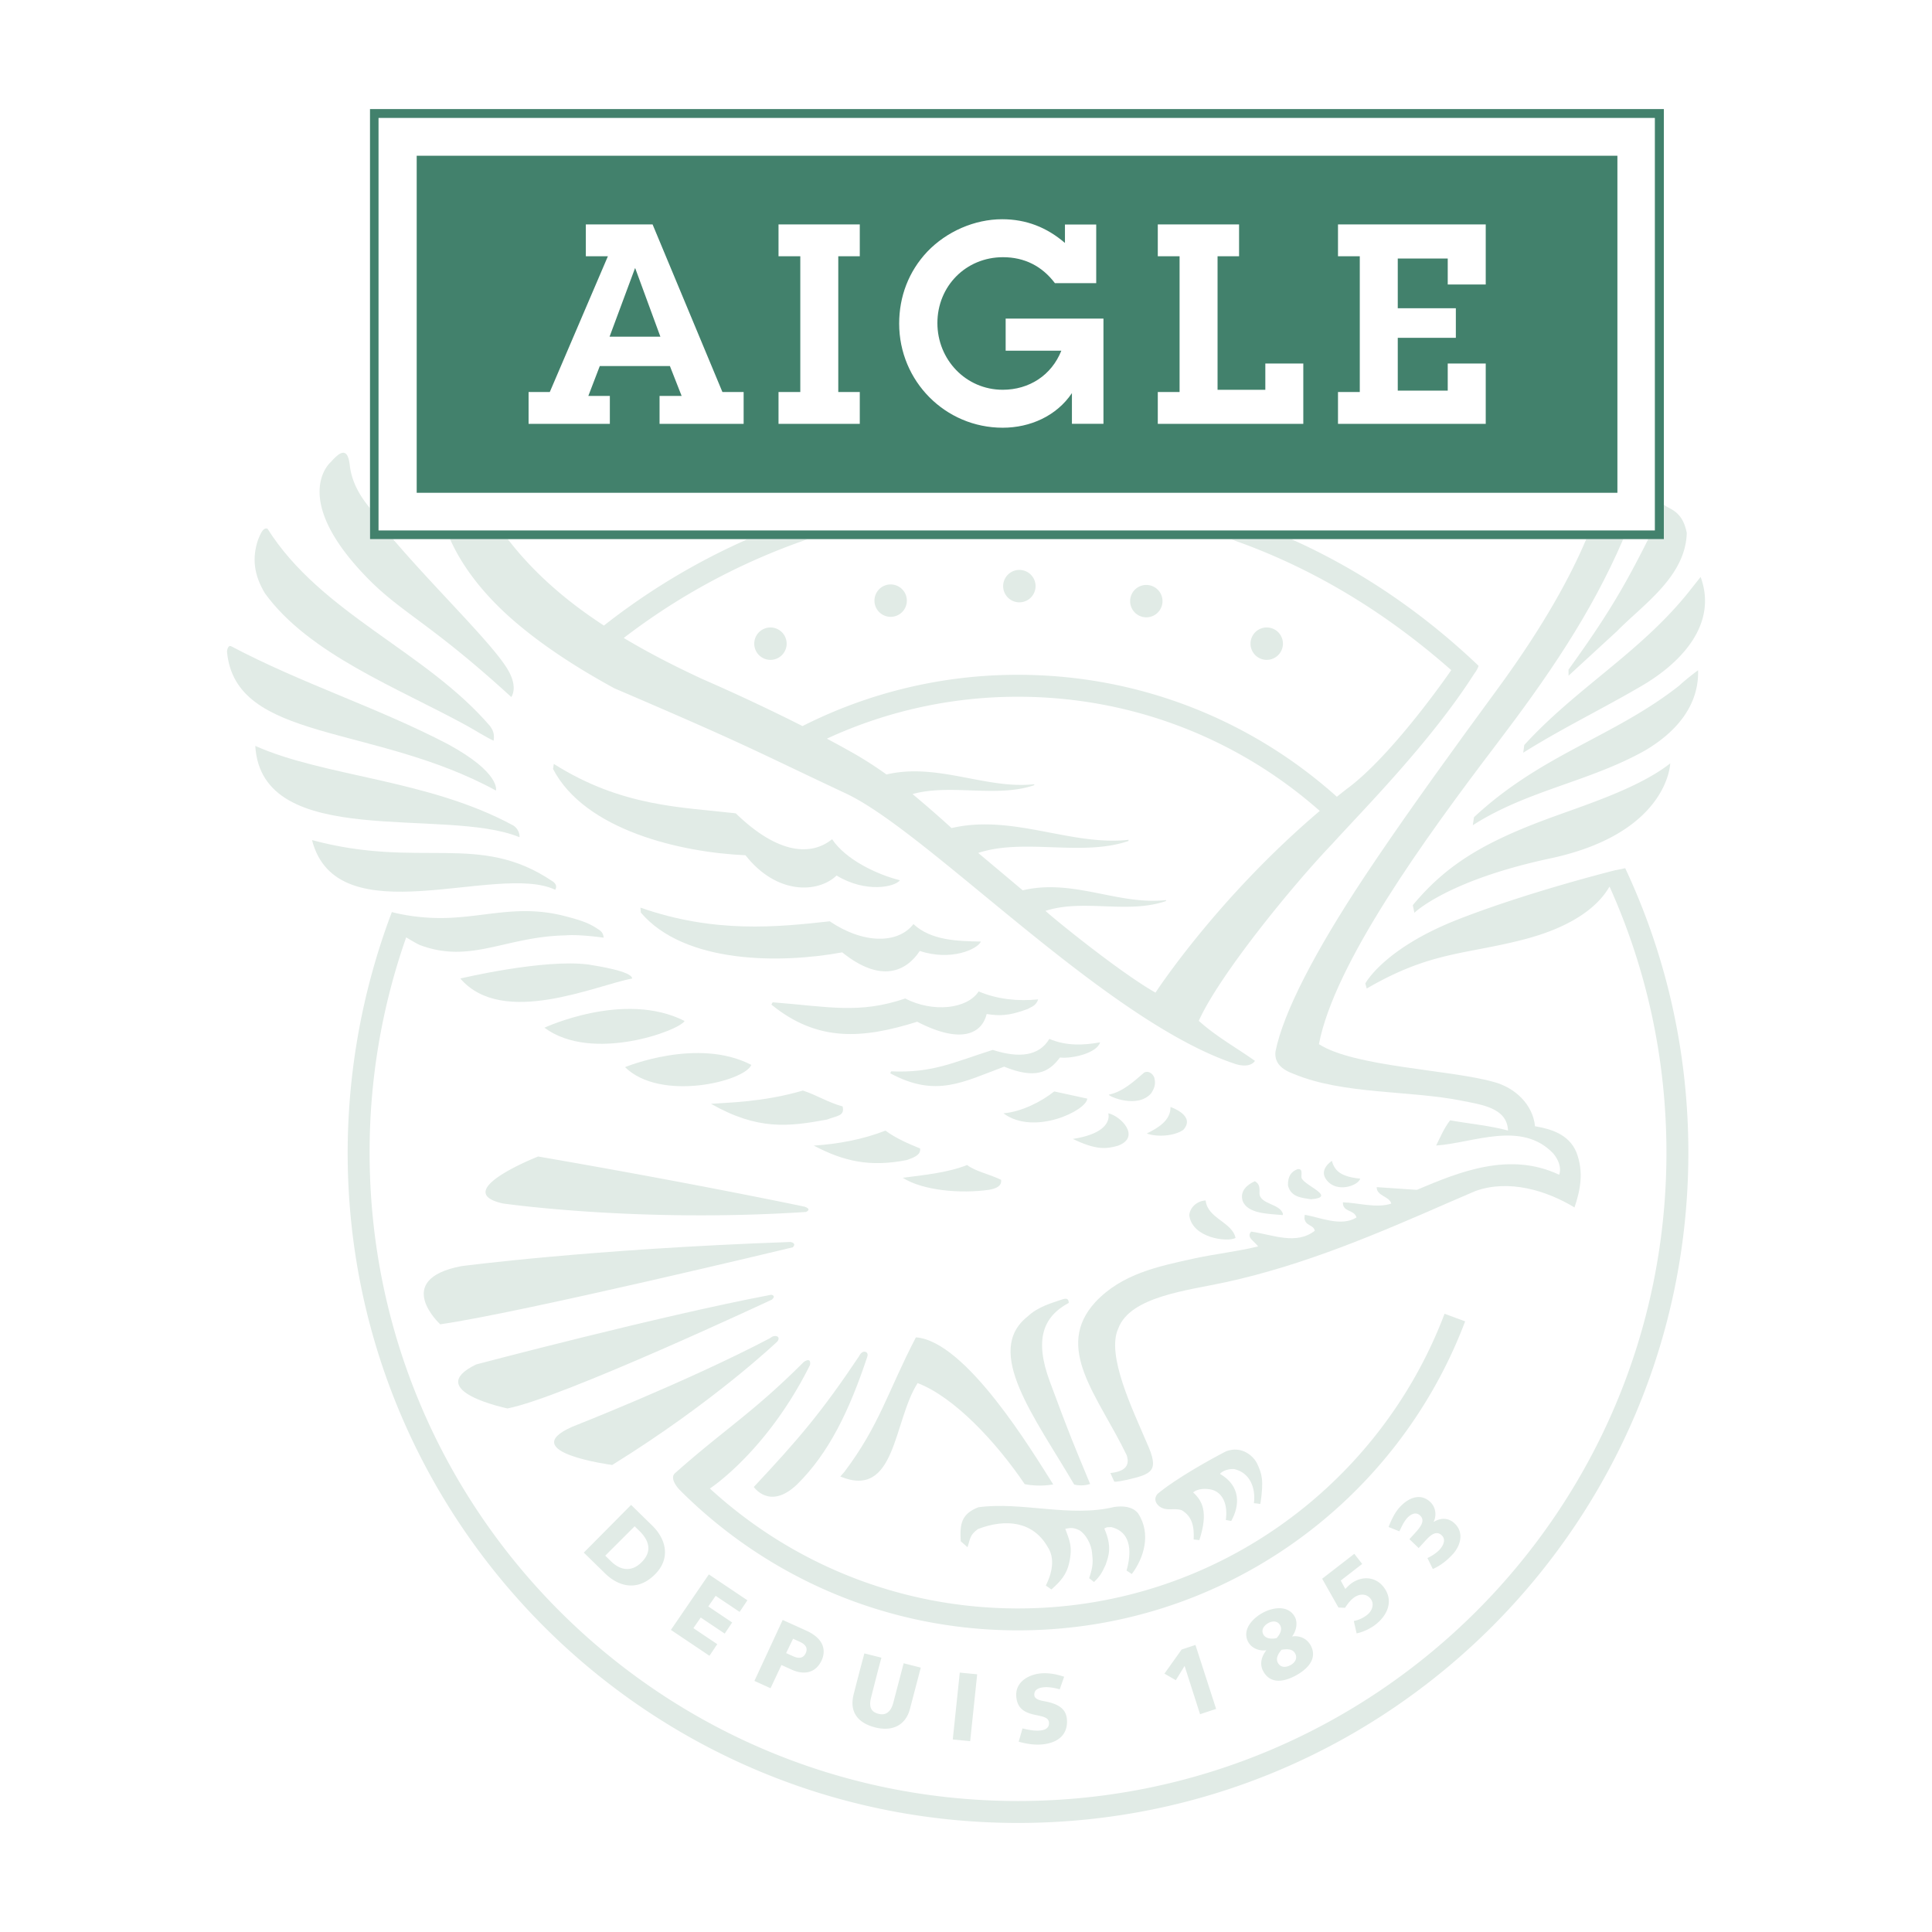
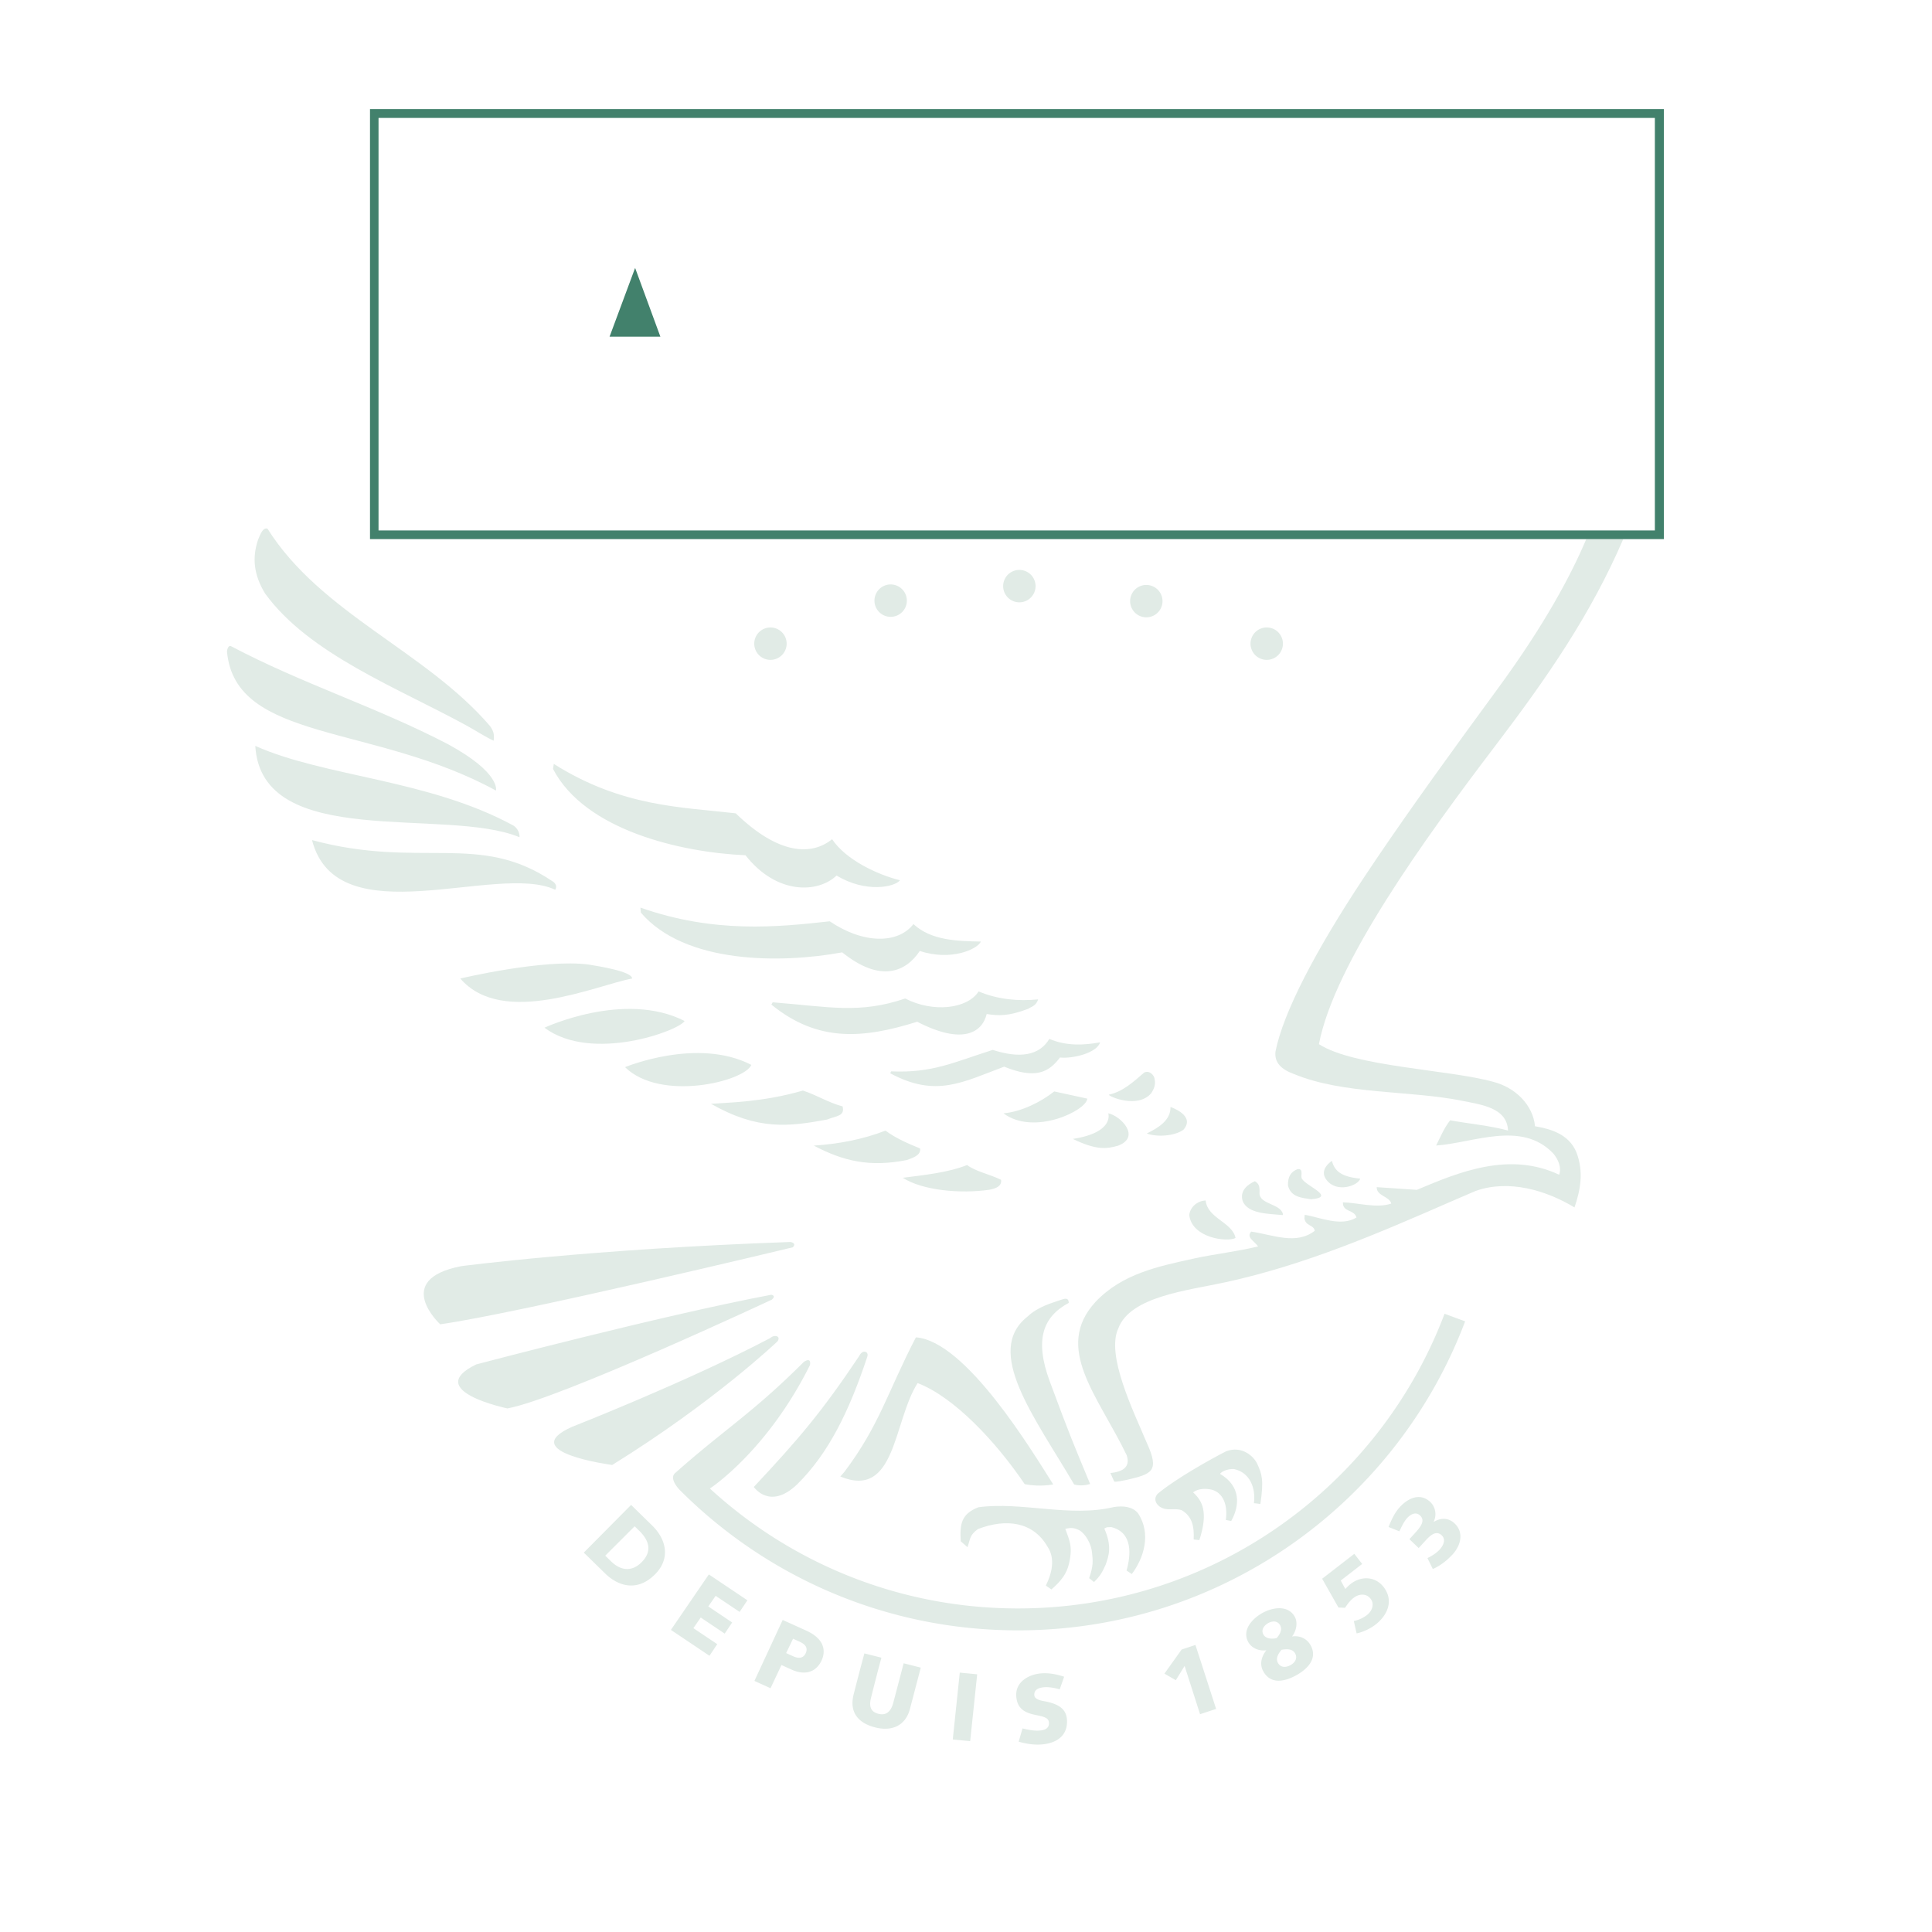
<svg xmlns="http://www.w3.org/2000/svg" width="2500" height="2500" viewBox="0 0 192.756 192.756">
  <g fill-rule="evenodd" clip-rule="evenodd">
    <path fill="#fff" d="M0 0h192.756v192.756H0V0z" />
    <path d="M62.966 150.146l2.099 2.053c1.413 1.381 1.845 3.279.322 4.838-1.802 1.844-3.733 1.199-5.008-.047l-2.133-2.086 4.72-4.758zm-2.58 5.063l.568.557c.99.969 2.108 1.072 3.083.074 1.083-1.107.681-2.191-.24-3.094l-.478-.467-2.933 2.93zM70.722 157.08l3.847 2.582-.777 1.158-2.391-1.603-.734 1.058 2.382 1.6-.746 1.109-2.39-1.603-.734 1.06 2.382 1.598-.778 1.158-3.847-2.582 3.786-5.535zM78.088 161.623l2.349 1.062c2.047.928 1.86 2.258 1.548 2.947-.587 1.297-1.768 1.508-2.995.951l-1.024-.463-1.09 2.314-1.607-.729 2.819-6.082zm.345 3.305l.715.324c.379.17.958.305 1.237-.312.229-.504.019-.863-.616-1.152l-.645-.291-.691 1.431zM87.94 165.387c-.361 1.318-.695 2.643-1.03 3.967-.248.986.014 1.451.747 1.637.525.133 1.172.025 1.47-1.119l1.03-3.926 1.709.432-1.08 4.123c-.44 1.668-1.79 2.266-3.462 1.846-1.616-.408-2.624-1.441-2.157-3.293a260.91 260.91 0 0 1 1.073-4.094l1.7.427zM95.757 166.877l1.737.168-.7 6.67-1.736-.168.699-6.67zM102.014 172.443c.412.107 1.088.244 1.561.223.543-.021 1.109-.152 1.082-.783-.025-.619-.812-.645-1.605-.842-.795-.199-1.607-.572-1.662-1.869-.062-1.443 1.363-2.174 2.631-2.229.746-.031 1.451.113 2.148.346l-.441 1.26c-.451-.145-1.066-.234-1.424-.221-.834.037-1.131.35-1.113.775.012.271.217.496.998.627 1.73.314 2.225.982 2.264 1.922.07 1.654-1.229 2.342-2.721 2.404-.697.029-1.43-.094-2.098-.289l.38-1.324zM116.176 166.979l1.715-2.405 1.379-.457 2.062 6.381-1.602.529-1.542-4.816-.877 1.424-1.135-.656zM128.908 163.271c.773-.115 1.492.205 1.867.906.723 1.361-.408 2.412-1.537 3.014-1.156.613-2.506.861-3.221-.482-.379-.709-.129-1.5.33-2.062-.734.105-1.488-.219-1.816-.834-.646-1.215.443-2.365 1.486-2.922 1.061-.564 2.547-.74 3.176.439.297.557.153 1.379-.285 1.941zm-1.049 1.329c-.363.434-.59.873-.367 1.291.27.506.797.488 1.25.246.395-.209.756-.643.479-1.164-.223-.42-.69-.491-1.362-.373l-.49-1.168c.283-.314.6-.812.357-1.266-.254-.479-.77-.457-1.162-.248-.42.223-.777.666-.521 1.145.24.453.857.477 1.326.369l.49 1.168zM135.07 161.73a3.161 3.161 0 0 0 1.328-.611c.49-.381.758-1.078.35-1.607-.445-.574-1.174-.5-1.701-.092-.375.291-.613.635-.852.99l-.658-.027-1.625-2.873 3.209-2.484.783 1.01-2.137 1.656.453.838c.174-.172.342-.352.533-.5 1.049-.812 2.445-.779 3.289.307 1.043 1.35.395 2.82-.809 3.752-.504.393-1.256.752-1.885.873l-.278-1.232zM138.539 152.348c.271-.697.609-1.426 1.119-1.982.797-.873 1.998-1.469 3.02-.533.551.502.684 1.334.357 1.992l.014.014c.688-.422 1.441-.428 2.049.127.988.902.656 2.213-.162 3.107-.555.607-1.225 1.137-1.984 1.467l-.535-1.094c.477-.221.922-.521 1.217-.844.393-.428.646-1.023.195-1.434-.607-.557-1.229.123-1.711.652l-.576.629-.924-.885.438-.479c.588-.643 1.223-1.338.615-1.893-.443-.406-.963-.08-1.271.256-.365.4-.594.951-.783 1.33l-1.078-.43zM78.298 63.467a1.616 1.616 0 1 1-2.905 1.413 1.616 1.616 0 0 1 2.905-1.413zM90.435 59.563a1.617 1.617 0 0 1-1.211 1.938 1.618 1.618 0 0 1-1.938-1.212 1.618 1.618 0 0 1 1.211-1.938c.869-.2 1.737.343 1.938 1.212zM103.318 58.482a1.616 1.616 0 1 1-3.233-.009 1.616 1.616 0 0 1 3.233.009zM115.947 60.315a1.615 1.615 0 1 1-3.146-.73 1.615 1.615 0 0 1 3.146.73zM127.834 64.928a1.617 1.617 0 1 1-.742-2.162 1.618 1.618 0 0 1 .742 2.162zM144.123 131.074c-6.496 17.182-23.098 29.4-42.555 29.4-11.853 0-22.648-4.535-30.743-11.965 0 0 5.689-3.689 9.989-12.322.142-.865-.625-.301-.625-.301-5.083 5.086-7.855 6.666-12.817 11.07-.692.572.458 1.711.458 1.711 8.629 8.646 20.559 13.994 33.738 13.994 20.398 0 37.805-12.812 44.609-30.83l-2.054-.757z" fill="#e1ebe6" />
-     <path d="M115.283 99.037c-3.764-2.148-10.68-7.828-10.971-8.16 3.811-1.23 8.168.347 12.02-.98v-.095c-4.797.529-9.221-2.169-14.297-.976 0 0-3.881-3.263-4.439-3.728 4.58-1.511 10.355.404 14.996-1.195v-.113c-5.752.635-11.57-2.597-17.657-1.173 0 0-1.611-1.493-3.892-3.392 3.758-1.058 8.397.403 12.145-.889v-.095c-4.803.53-9.664-2.177-14.749-.97l-.013-.014a37.227 37.227 0 0 0-3.262-2.099c-.86-.488-1.748-.974-2.643-1.448v-.026a45.307 45.307 0 0 1 19.047-4.169c11.545 0 22.086 4.302 30.105 11.39l.018-.016.006.037-.023-.021c-10.305 8.75-16.391 18.132-16.391 18.132zm7.606-45.208c8.219 2.869 15.479 7.368 21.902 13.03 0 0-5.828 8.506-10.461 11.88-.32.25-.639.502-.951.754a.106.106 0 0 1 .012.01l-.037.011a.184.184 0 0 0 .025-.021c-8.436-7.565-19.586-12.167-31.811-12.167a47.46 47.46 0 0 0-21.501 5.114l.011.005-.029.004.019-.009a199.695 199.695 0 0 0-10.037-4.711c-2.454-1.142-5.137-2.485-7.794-4.076v-.008a64.563 64.563 0 0 1 18.303-9.832l-6.04.021a66.81 66.81 0 0 0-14.246 8.579 50.975 50.975 0 0 1-1.766-1.205c-2.92-2.083-5.652-4.576-7.826-7.421h-5.761c1.362 3.069 3.709 5.86 6.422 8.196 3.155 2.716 6.808 4.964 9.978 6.692 13.621 5.835 13.646 6.051 23.098 10.492 8.268 3.885 25.781 22.583 38.709 26.936.668.25 1.67.369 2.1-.258-1.877-1.334-3.867-2.424-5.605-3.996 2-4.479 9.246-13.403 13.352-17.693 3.074-3.391 9.803-10.146 14.143-16.959.332-.426.418-.77.418-.77-5.49-5.232-11.717-9.511-18.629-12.611l-5.998.013zM80.402 120.918s.662-.25-.133-.529c0 0-10.721-2.266-26.577-5.004 0 0-8.892 3.48-3.526 4.684 0-.001 13.443 1.952 30.236.849zM166.639 76.161c-3.25 2.558-8.805 4.248-12.465 5.618-6.324 2.368-9.928 4.58-13.219 8.53l.158.763s3.258-3.23 13.561-5.429c11.793-2.518 11.965-9.482 11.965-9.482zM163.82 68.413c-3.932 2.306-8.031 4.283-11.846 6.685l.102-.766c5.18-5.682 11.578-9.229 16.424-15.292.391-.5 1.172-1.477 1.172-1.477 1.701 4.654-1.83 8.489-5.852 10.85zM164.111 74.885c-5.561 3.124-11.729 3.958-17.17 7.448l.121-.802c6.779-6.312 13.908-7.976 20.461-13.114.734-.691 1.895-1.549 1.895-1.549.102 3.545-2.225 6.212-5.307 8.017zM165.977 50.325c.498.494 1.865.536 2.312 2.846-.121 4.366-4.357 7.14-6.98 9.818l-4.811 4.423-.01-.598c3.732-5.175 5.518-8.152 7.959-13.026h1.529v-3.463h.001z" fill="#e1ebe6" />
    <path d="M158.262 53.788c-1.527 3.615-4.184 8.579-8.799 14.875-4.473 6.1-8.641 11.859-12.143 17.035l-1.156 1.724c-4.975 7.492-8.148 13.648-8.908 17.488-.129 1.129.602 1.793 1.857 2.252 4.939 2.045 11.551 1.621 16.678 2.648 2.078.416 4.562.717 4.666 2.984-1.842-.5-3.852-.672-5.777-1.02-.604.771-.967 1.658-1.395 2.516 3.734-.262 8.514-2.518 11.674.781.518.604.854 1.42.6 2.133-4.914-2.318-9.873-.332-14.199 1.508l-4.006-.271c-.018.896 1.271.906 1.455 1.639-1.455.504-3.355-.094-4.826-.121-.041 1.004 1.154.705 1.352 1.512-1.545.957-3.662-.029-5.158-.268l-.033.344c.109.812.914.613 1.031 1.25-1.867 1.434-4.117.41-6.344.08-.516.572.293.928.691 1.477-1.912.484-4.414.771-6.363 1.201-3.607.793-7.197 1.516-9.867 4.344-4.211 4.594.275 9.383 3.117 15.283.398 1.197-.395 1.652-1.625 1.785l.383.848s.045.092 1.191-.156c2.594-.6 3.365-.848 2.045-3.74-1.371-3.24-4.064-8.729-2.832-11.379 1.188-3.199 6.91-3.785 10.709-4.613 7.93-1.727 15.205-4.863 22.541-8.072l2.404-1.035c3.316-1.178 7.055-.055 9.863 1.645.58-1.717.951-3.521.188-5.512-.77-1.824-2.586-2.322-4.127-2.588-.209-2.139-1.957-3.865-4.18-4.436-4.424-1.225-13.865-1.49-17.379-3.752 1.535-8.041 10.576-20.539 17.615-29.793 5.201-6.837 9.5-13.072 12.746-20.595h-3.689v-.001z" fill="#e1ebe6" />
    <path d="M132.354 117.729c-.84-1.053.531-1.908.531-1.908.268 1.039.979 1.594 2.824 1.771-.184.695-2.334 1.476-3.355.137zM130.785 119.65c-.9-.15-1.984-.191-2.285-1.373-.02-.93.316-1.375.963-1.635.676-.072.223.797.455.996.467.733 3.422 1.821.867 2.012zM127.984 121.229c-1.369-.133-3.518-.1-4.01-1.426-.293-1.018.5-1.627 1.227-1.955.367.244.496.424.459 1.197.012 1.125 2.066 1.029 2.336 2.068l-.012.116zM118.652 121.225c.098-.846.85-1.416 1.637-1.455.174 1.791 2.672 2.17 2.98 3.744-.83.441-4.353.007-4.617-2.289zM118.062 112.723c-.889.627-2.613.746-3.648.365 1.055-.523 2.4-1.271 2.365-2.646.116.042 2.535.878 1.283 2.281zM114.867 109.062c-1.371 1.605-4.285.314-4.24.154 1.373-.289 2.441-1.262 3.533-2.211.549-.258 1.02.307 1.039.678.119.549-.078.973-.332 1.379zM125.746 150.055s-.365-.066-.643-.08c.201-1.541-.412-3.059-1.977-3.408-.699-.043-1.27.273-1.404.482 2.084 1.217 1.984 3.152 1.117 4.701l-.539-.105c.221-1.561-.318-2.744-1.42-3.023-.576-.131-1.344-.125-1.844.27.881.816 1.559 1.902.623 4.766l-.568-.064c.066-1.25-.125-2.289-1.188-2.918-.783-.268-1.451.143-2.201-.361-.436-.326-.605-.811-.221-1.264 1.799-1.514 5.33-3.48 6.857-4.26 1.607-.592 2.775.541 3.105 1.271.436.969.676 1.557.303 3.993zM112.918 157.041l-.523-.348c.424-1.475.674-3.797-1.523-4.334-.391.037-.367-.055-.693.145.781 1.791.449 2.699.133 3.605-.367.828-.602 1.191-1.164 1.729l-.482-.385c.439-1.283.365-1.729.289-2.52-.066-.854-.621-1.873-1.258-2.254-.537-.26-.812-.283-1.412-.148.379 1.096.777 1.701.375 3.451-.232 1.045-.816 1.781-1.764 2.598l-.551-.389c.578-1.156.973-2.676.174-3.865-1.426-2.484-4.088-2.871-6.955-1.77-.84.623-.741.943-1.037 1.807 0 0-.449-.4-.674-.59-.099-1.676.025-2.723 1.763-3.395 4.326-.586 9.127 1.041 13.533-.025.945-.139 1.857-.033 2.395.631 1.351 2.049.558 4.502-.626 6.057zM111.533 114.311c-1.16.332-2.184.439-4.492-.68 4.193-.652 3.529-2.557 3.529-2.557 1.219.242 3.319 2.36.963 3.237zM108.762 148.057c-1.729-4.188-1.904-4.508-4.023-10.225-1.562-4.211-.656-6.477 1.895-7.844-.033-.602-.455-.398-.777-.305-.85.305-2.271.652-3.346 1.676-4.377 3.465.686 9.984 4.658 16.748-.001 0 .722.233 1.593-.05zM102.236 148.074c-2.873-4.246-7.053-8.697-10.685-10.084-2.443 3.82-2.144 11.617-7.712 9.324l.416-.479c3.503-4.648 4.305-7.979 7.124-13.408 5 .365 11.597 11.363 13.701 14.672 0 .001-1.33.282-2.844-.025zM100.115 111.076c1.797-.15 3.781-1.16 5.066-2.184l3.297.717c-.05 1.172-5.308 3.746-8.363 1.467zM98.711 118.701c-2.878.42-6.672.074-8.639-1.193.019-.156-.057.176 0 0 2.116-.275 4.499-.51 6.414-1.273.86.65 2.271.918 3.394 1.477.083.624-.499.866-1.169.989zM63.897 90.555c7.396 2.59 13.65 1.943 18.885 1.364 3.358 2.273 6.807 2.268 8.354.277 1.76 1.649 4.437 1.701 6.728 1.743-.324.752-2.966 1.979-6.098.937-1.371 2.078-3.908 3.226-7.739.14-6.142 1.135-15.725 1.154-20.091-3.966l-.039-.495zM55.252 76.215c6.808 4.301 12.778 4.302 18.154 4.931 4.302 4.183 7.603 4.218 9.611 2.582 1.381 2.058 4.489 3.524 6.771 4.095-.497.678-3.425 1.296-6.32-.471-1.853 1.763-5.968 1.952-9.091-2.023-6.412-.282-16.011-2.476-19.201-8.61l.076-.504zM102.59 100.646c-2 .756-2.939.705-4.148.523-.443 1.83-2.375 3.127-6.933.771-5.391 1.686-9.902 2.074-14.548-1.711l.128-.229c5.616.439 8.619 1.182 13.223-.379 2.763 1.422 6.184 1.059 7.327-.705 1.893.799 3.969.994 5.932.793-.2.68-.76.76-.981.937zM105.75 105.51c-1.117 1.498-2.471 2.168-5.564.912-4.112 1.523-6.791 3.127-11.367.66l.09-.193c4.118.176 6.132-.867 10.136-2.141 2.656.861 4.635.602 5.65-1.098 1.721.74 3.49.629 5.062.344-.296 1.043-2.689 1.649-4.007 1.516zM90.471 115.738c-3.678.723-6.287.135-9.28-1.441 2.423-.156 4.908-.617 7.152-1.496 1.077.791 2.266 1.295 3.454 1.781.12.705-.812.961-1.326 1.156zM86.529 135.363c-1.793 5.404-3.853 9.633-6.995 12.729-2.731 2.621-4.327.262-4.327.262 4.491-4.795 6.78-7.48 10.514-13.061 0 0 .214-.502.588-.428s.22.498.22.498zM82.505 111.701c-3.792.693-6.855 1.107-11.57-1.574 1.588-.127 5.144-.148 9.172-1.322 1.346.434 2.568 1.217 3.958 1.58.241.978-.566.924-1.56 1.316zM62.359 106.469s7.236-3.01 12.602-.225c-.679 1.654-9.052 3.711-12.602.225zM54.321 102.535s7.966-3.729 13.98-.672c-.521.961-9.261 4.194-13.98.672zM51.249 82.379c-8.514-4.638-18.813-4.853-25.78-7.961.63 10.502 18.959 6.051 26.361 9.111 0 0 .088-.661-.581-1.15zM55.394 88.773c-5.764-2.743-21.769 4.72-24.264-4.958 10.814 2.915 16.658-.834 23.964 4.092 0 0 .623.324.3.866zM23.099 64.495c7.026 3.714 14.568 6.084 21.593 9.752 5.298 2.876 4.789 4.627 4.789 4.627-12.232-6.684-26.006-4.822-26.834-13.868 0-.001.058-.734.452-.511zM49.249 73.903c-.892-.424-1.79-1.015-2.663-1.494-6.888-3.78-15.753-7.144-20.145-13.203-1.107-1.832-1.311-3.514-.697-5.349.254-.614.488-1.24.938-1.118 5.345 8.488 15.776 12.204 22.208 19.699.29.412.467.773.359 1.465zM77.571 133.828s-6.298 6.021-16.489 12.332c0 0-9.722-1.268-3.989-3.812 0 0 11.446-4.486 19.719-8.83 0 0 .347-.322.696-.197s.063.507.063.507zM76.936 129.18s.548.061.074.484c0 0-21.134 9.895-26.386 10.855 0 0-8.515-1.764-3.121-4.387-.001.001 18.327-4.849 29.433-6.952zM79.095 124.445s-27.281 6.564-35.176 7.68c0 0-4.836-4.455 2.092-5.799 0 0 12.816-1.707 32.855-2.414 0 0 .661.094.229.533zM45.926 97.627s8.313-1.985 12.788-1.395c.95.156 4.334.676 4.357 1.396-3.54.643-12.915 4.915-17.145-.001z" fill="#e1ebe6" />
-     <path d="M161.156 86.822s-8.611 2.142-15.67 4.901c-7.43 2.905-9.268 6.398-9.268 6.398l.141.504c6.34-3.681 9.676-3.361 15.553-4.863 5.549-1.418 7.77-3.731 8.658-5.293l.029.021c3.637 8.088 5.662 17.061 5.662 26.504 0 35.729-28.965 64.693-64.693 64.693-35.728 0-64.692-28.965-64.692-64.693a64.6 64.6 0 0 1 3.65-21.476s.957.593 1.377.774c5.061 1.897 8.504-.849 14.522-.97 1.345-.122 3.8.23 3.8.23-.017-.249-.094-.528-.412-.75-.902-.629-1.604-.917-3.216-1.337-4.45-1.225-7.676-.092-11.62.101-3.288.18-5.882-.57-5.882-.57a68.017 68.017 0 0 0-4.409 23.999c0 36.938 29.944 66.881 66.881 66.881 36.938 0 66.881-29.943 66.881-66.881 0-10.143-2.258-19.759-6.299-28.373l-.993.2zM39.209 53.788c4.417 5.171 10.172 10.682 11.542 13.172.946 1.72.257 2.58.257 2.58-8.152-7.458-10.948-8.351-14.453-11.973-7.698-7.956-3.56-11.459-3.56-11.459.809-.902 1.679-1.681 1.902.309.212 1.885 1.225 3.314 1.999 4.267v3.105h2.313v-.001z" fill="#e1ebe6" />
    <path d="M36.915 10.88v42.905h129.087V10.88H36.915zm128.19 42.045H37.766V11.767h127.34v41.158h-.001z" fill="#42816c" />
    <path fill="#42816c" d="M63.352 26.766l-2.536 6.826h5.071l-2.508-6.826h-.027z" />
-     <path d="M41.574 15.54v33.626h119.795V15.54H41.574zm32.617 26.746h-8.387V39.5h2.202l-1.17-2.981h-6.994L58.699 39.5h2.146v2.786h-8.108v-3.177h2.117l5.796-13.542h-2.201v-3.176h6.66l6.966 16.718h2.118v3.177h-.002zm11.59-16.719h-2.146v13.542h2.146v3.177h-8.108v-3.177h2.173V25.567h-2.173v-3.176h8.108v3.176zm24.311 16.717h-3.146V39.22c-1.531 2.284-4.176 3.454-6.904 3.454-5.737 0-10.332-4.651-10.332-10.387 0-2.701.946-5.208 2.812-7.185 1.921-2.004 4.707-3.229 7.462-3.229 2.395 0 4.455.808 6.266 2.367v-1.838h3.119v5.848h-4.121c-1.281-1.699-3.035-2.589-5.18-2.589-3.704 0-6.544 2.896-6.544 6.571 0 3.648 2.84 6.655 6.517 6.655 2.645 0 4.873-1.448 5.848-3.898h-5.555v-3.202h9.758v10.497zm19.939.003h-14.518v-3.176h2.174V25.569h-2.174v-3.177h8.109v3.177h-2.146v13.319h4.766v-2.62h3.789v6.019zm18.201-13.904h-3.791v-2.591h-4.986v4.959h5.795v2.954h-5.795v5.266h4.986v-2.703h3.791v6.019h-14.74v-3.176h2.174V25.569h-2.174v-3.177h14.74v5.991z" fill="#42816c" />
  </g>
</svg>